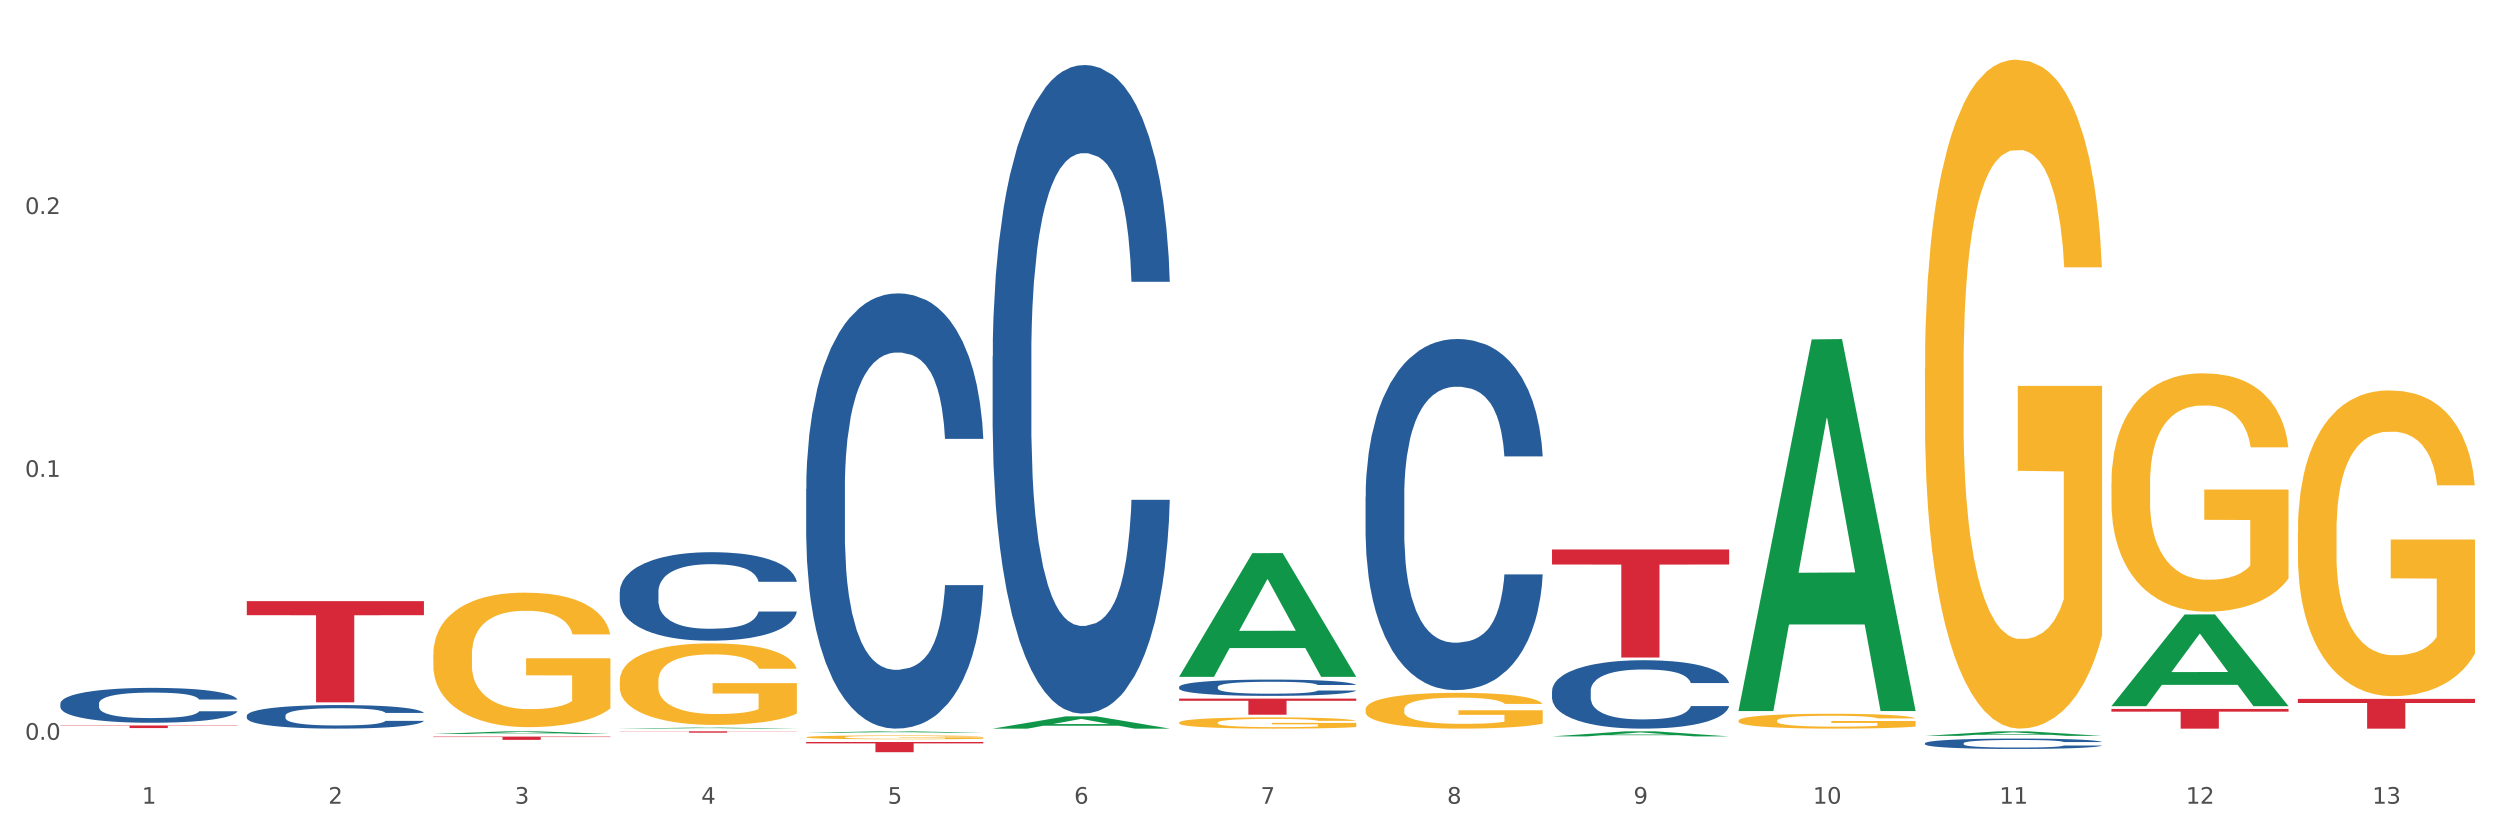
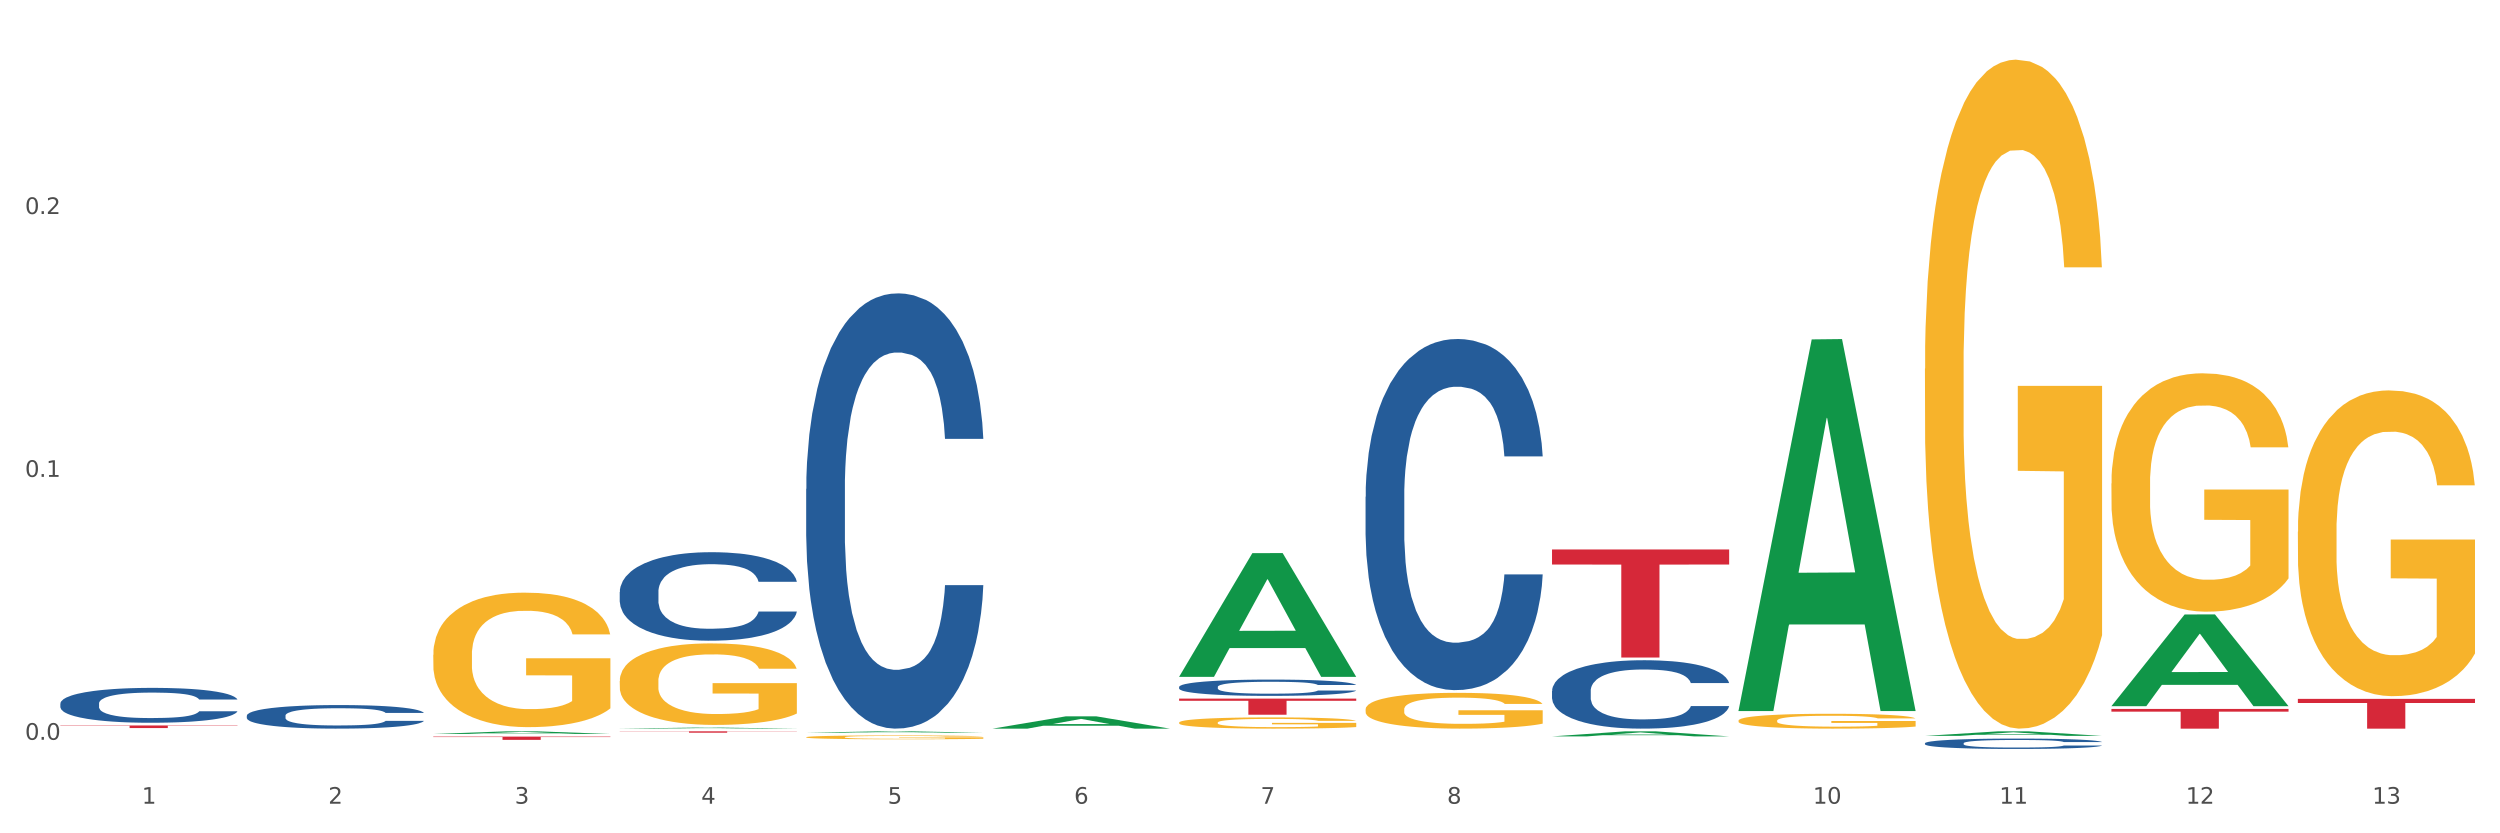
<svg xmlns="http://www.w3.org/2000/svg" xmlns:xlink="http://www.w3.org/1999/xlink" width="1080pt" height="360pt" viewBox="0 0 1080 360" version="1.1">
  <rect x="0" y="0" width="1080" height="360" fill="#333333" stroke="none" />
  <defs>
    <style type="text/css">*{stroke-linejoin: round; stroke-linecap: butt}</style>
  </defs>
  <g id="figure_1">
    <g id="patch_1">
      <path d="M 0 360  L 1080 360  L 1080 0  L 0 0  z " style="fill: #ffffff; stroke: #ffffff; stroke-linejoin: miter" />
    </g>
    <g id="axes_1">
      <g id="matplotlib.axis_1">
        <g id="xtick_1">
          <g id="text_1">
            <g style="fill: #4d4d4d" transform="translate(61.275 347.204) scale(0.096 -0.096)">
              <defs>
                <path id="DejaVuSans-31" d="M 794 531  L 1825 531  L 1825 4091  L 703 3866  L 703 4441  L 1819 4666  L 2450 4666  L 2450 531  L 3481 531  L 3481 0  L 794 0  L 794 531  z " transform="scale(0.016)" />
              </defs>
              <use xlink:href="#DejaVuSans-31" />
            </g>
          </g>
        </g>
        <g id="xtick_2">
          <g id="text_2">
            <g style="fill: #4d4d4d" transform="translate(141.825 347.204) scale(0.096 -0.096)">
              <defs>
                <path id="DejaVuSans-32" d="M 1228 531  L 3431 531  L 3431 0  L 469 0  L 469 531  Q 828 903 1448 1529  Q 2069 2156 2228 2338  Q 2531 2678 2651 2914  Q 2772 3150 2772 3378  Q 2772 3750 2511 3984  Q 2250 4219 1831 4219  Q 1534 4219 1204 4116  Q 875 4013 500 3803  L 500 4441  Q 881 4594 1212 4672  Q 1544 4750 1819 4750  Q 2544 4750 2975 4387  Q 3406 4025 3406 3419  Q 3406 3131 3298 2873  Q 3191 2616 2906 2266  Q 2828 2175 2409 1742  Q 1991 1309 1228 531  z " transform="scale(0.016)" />
              </defs>
              <use xlink:href="#DejaVuSans-32" />
            </g>
          </g>
        </g>
        <g id="xtick_3">
          <g id="text_3">
            <g style="fill: #4d4d4d" transform="translate(222.376 347.204) scale(0.096 -0.096)">
              <defs>
                <path id="DejaVuSans-33" d="M 2597 2516  Q 3050 2419 3304 2112  Q 3559 1806 3559 1356  Q 3559 666 3084 287  Q 2609 -91 1734 -91  Q 1441 -91 1130 -33  Q 819 25 488 141  L 488 750  Q 750 597 1062 519  Q 1375 441 1716 441  Q 2309 441 2620 675  Q 2931 909 2931 1356  Q 2931 1769 2642 2001  Q 2353 2234 1838 2234  L 1294 2234  L 1294 2753  L 1863 2753  Q 2328 2753 2575 2939  Q 2822 3125 2822 3475  Q 2822 3834 2567 4026  Q 2313 4219 1838 4219  Q 1578 4219 1281 4162  Q 984 4106 628 3988  L 628 4550  Q 988 4650 1302 4700  Q 1616 4750 1894 4750  Q 2613 4750 3031 4423  Q 3450 4097 3450 3541  Q 3450 3153 3228 2886  Q 3006 2619 2597 2516  z " transform="scale(0.016)" />
              </defs>
              <use xlink:href="#DejaVuSans-33" />
            </g>
          </g>
        </g>
        <g id="xtick_4">
          <g id="text_4">
            <g style="fill: #4d4d4d" transform="translate(302.927 347.204) scale(0.096 -0.096)">
              <defs>
                <path id="DejaVuSans-34" d="M 2419 4116  L 825 1625  L 2419 1625  L 2419 4116  z M 2253 4666  L 3047 4666  L 3047 1625  L 3713 1625  L 3713 1100  L 3047 1100  L 3047 0  L 2419 0  L 2419 1100  L 313 1100  L 313 1709  L 2253 4666  z " transform="scale(0.016)" />
              </defs>
              <use xlink:href="#DejaVuSans-34" />
            </g>
          </g>
        </g>
        <g id="xtick_5">
          <g id="text_5">
            <g style="fill: #4d4d4d" transform="translate(383.478 347.204) scale(0.096 -0.096)">
              <defs>
                <path id="DejaVuSans-35" d="M 691 4666  L 3169 4666  L 3169 4134  L 1269 4134  L 1269 2991  Q 1406 3038 1543 3061  Q 1681 3084 1819 3084  Q 2600 3084 3056 2656  Q 3513 2228 3513 1497  Q 3513 744 3044 326  Q 2575 -91 1722 -91  Q 1428 -91 1123 -41  Q 819 9 494 109  L 494 744  Q 775 591 1075 516  Q 1375 441 1709 441  Q 2250 441 2565 725  Q 2881 1009 2881 1497  Q 2881 1984 2565 2268  Q 2250 2553 1709 2553  Q 1456 2553 1204 2497  Q 953 2441 691 2322  L 691 4666  z " transform="scale(0.016)" />
              </defs>
              <use xlink:href="#DejaVuSans-35" />
            </g>
          </g>
        </g>
        <g id="xtick_6">
          <g id="text_6">
            <g style="fill: #4d4d4d" transform="translate(464.029 347.204) scale(0.096 -0.096)">
              <defs>
                <path id="DejaVuSans-36" d="M 2113 2584  Q 1688 2584 1439 2293  Q 1191 2003 1191 1497  Q 1191 994 1439 701  Q 1688 409 2113 409  Q 2538 409 2786 701  Q 3034 994 3034 1497  Q 3034 2003 2786 2293  Q 2538 2584 2113 2584  z M 3366 4563  L 3366 3988  Q 3128 4100 2886 4159  Q 2644 4219 2406 4219  Q 1781 4219 1451 3797  Q 1122 3375 1075 2522  Q 1259 2794 1537 2939  Q 1816 3084 2150 3084  Q 2853 3084 3261 2657  Q 3669 2231 3669 1497  Q 3669 778 3244 343  Q 2819 -91 2113 -91  Q 1303 -91 875 529  Q 447 1150 447 2328  Q 447 3434 972 4092  Q 1497 4750 2381 4750  Q 2619 4750 2861 4703  Q 3103 4656 3366 4563  z " transform="scale(0.016)" />
              </defs>
              <use xlink:href="#DejaVuSans-36" />
            </g>
          </g>
        </g>
        <g id="xtick_7">
          <g id="text_7">
            <g style="fill: #4d4d4d" transform="translate(544.58 347.204) scale(0.096 -0.096)">
              <defs>
                <path id="DejaVuSans-37" d="M 525 4666  L 3525 4666  L 3525 4397  L 1831 0  L 1172 0  L 2766 4134  L 525 4134  L 525 4666  z " transform="scale(0.016)" />
              </defs>
              <use xlink:href="#DejaVuSans-37" />
            </g>
          </g>
        </g>
        <g id="xtick_8">
          <g id="text_8">
            <g style="fill: #4d4d4d" transform="translate(625.13 347.204) scale(0.096 -0.096)">
              <defs>
                <path id="DejaVuSans-38" d="M 2034 2216  Q 1584 2216 1326 1975  Q 1069 1734 1069 1313  Q 1069 891 1326 650  Q 1584 409 2034 409  Q 2484 409 2743 651  Q 3003 894 3003 1313  Q 3003 1734 2745 1975  Q 2488 2216 2034 2216  z M 1403 2484  Q 997 2584 770 2862  Q 544 3141 544 3541  Q 544 4100 942 4425  Q 1341 4750 2034 4750  Q 2731 4750 3128 4425  Q 3525 4100 3525 3541  Q 3525 3141 3298 2862  Q 3072 2584 2669 2484  Q 3125 2378 3379 2068  Q 3634 1759 3634 1313  Q 3634 634 3220 271  Q 2806 -91 2034 -91  Q 1263 -91 848 271  Q 434 634 434 1313  Q 434 1759 690 2068  Q 947 2378 1403 2484  z M 1172 3481  Q 1172 3119 1398 2916  Q 1625 2713 2034 2713  Q 2441 2713 2670 2916  Q 2900 3119 2900 3481  Q 2900 3844 2670 4047  Q 2441 4250 2034 4250  Q 1625 4250 1398 4047  Q 1172 3844 1172 3481  z " transform="scale(0.016)" />
              </defs>
              <use xlink:href="#DejaVuSans-38" />
            </g>
          </g>
        </g>
        <g id="xtick_9">
          <g id="text_9">
            <g style="fill: #4d4d4d" transform="translate(705.681 347.204) scale(0.096 -0.096)">
              <defs>
-                 <path id="DejaVuSans-39" d="M 703 97  L 703 672  Q 941 559 1184 500  Q 1428 441 1663 441  Q 2288 441 2617 861  Q 2947 1281 2994 2138  Q 2813 1869 2534 1725  Q 2256 1581 1919 1581  Q 1219 1581 811 2004  Q 403 2428 403 3163  Q 403 3881 828 4315  Q 1253 4750 1959 4750  Q 2769 4750 3195 4129  Q 3622 3509 3622 2328  Q 3622 1225 3098 567  Q 2575 -91 1691 -91  Q 1453 -91 1209 -44  Q 966 3 703 97  z M 1959 2075  Q 2384 2075 2632 2365  Q 2881 2656 2881 3163  Q 2881 3666 2632 3958  Q 2384 4250 1959 4250  Q 1534 4250 1286 3958  Q 1038 3666 1038 3163  Q 1038 2656 1286 2365  Q 1534 2075 1959 2075  z " transform="scale(0.016)" />
-               </defs>
+                 </defs>
              <use xlink:href="#DejaVuSans-39" />
            </g>
          </g>
        </g>
        <g id="xtick_10">
          <g id="text_10">
            <g style="fill: #4d4d4d" transform="translate(783.178 347.204) scale(0.096 -0.096)">
              <defs>
                <path id="DejaVuSans-30" d="M 2034 4250  Q 1547 4250 1301 3770  Q 1056 3291 1056 2328  Q 1056 1369 1301 889  Q 1547 409 2034 409  Q 2525 409 2770 889  Q 3016 1369 3016 2328  Q 3016 3291 2770 3770  Q 2525 4250 2034 4250  z M 2034 4750  Q 2819 4750 3233 4129  Q 3647 3509 3647 2328  Q 3647 1150 3233 529  Q 2819 -91 2034 -91  Q 1250 -91 836 529  Q 422 1150 422 2328  Q 422 3509 836 4129  Q 1250 4750 2034 4750  z " transform="scale(0.016)" />
              </defs>
              <use xlink:href="#DejaVuSans-31" />
              <use xlink:href="#DejaVuSans-30" transform="translate(63.623 0)" />
            </g>
          </g>
        </g>
        <g id="xtick_11">
          <g id="text_11">
            <g style="fill: #4d4d4d" transform="translate(863.729 347.204) scale(0.096 -0.096)">
              <use xlink:href="#DejaVuSans-31" />
              <use xlink:href="#DejaVuSans-31" transform="translate(63.623 0)" />
            </g>
          </g>
        </g>
        <g id="xtick_12">
          <g id="text_12">
            <g style="fill: #4d4d4d" transform="translate(944.28 347.204) scale(0.096 -0.096)">
              <use xlink:href="#DejaVuSans-31" />
              <use xlink:href="#DejaVuSans-32" transform="translate(63.623 0)" />
            </g>
          </g>
        </g>
        <g id="xtick_13">
          <g id="text_13">
            <g style="fill: #4d4d4d" transform="translate(1024.83 347.204) scale(0.096 -0.096)">
              <use xlink:href="#DejaVuSans-31" />
              <use xlink:href="#DejaVuSans-33" transform="translate(63.623 0)" />
            </g>
          </g>
        </g>
        <g id="xtick_14" />
        <g id="xtick_15" />
        <g id="xtick_16" />
        <g id="xtick_17" />
        <g id="xtick_18" />
        <g id="xtick_19" />
        <g id="xtick_20" />
        <g id="xtick_21" />
        <g id="xtick_22" />
        <g id="xtick_23" />
        <g id="xtick_24" />
        <g id="xtick_25" />
      </g>
      <g id="matplotlib.axis_2">
        <g id="ytick_1">
          <g id="text_14">
            <g style="fill: #4d4d4d" transform="translate(10.8 319.579) scale(0.096 -0.096)">
              <defs>
                <path id="DejaVuSans-2e" d="M 684 794  L 1344 794  L 1344 0  L 684 0  L 684 794  z " transform="scale(0.016)" />
              </defs>
              <use xlink:href="#DejaVuSans-30" />
              <use xlink:href="#DejaVuSans-2e" transform="translate(63.623 0)" />
              <use xlink:href="#DejaVuSans-30" transform="translate(95.41 0)" />
            </g>
          </g>
        </g>
        <g id="ytick_2">
          <g id="text_15">
            <g style="fill: #4d4d4d" transform="translate(10.8 206.012) scale(0.096 -0.096)">
              <use xlink:href="#DejaVuSans-30" />
              <use xlink:href="#DejaVuSans-2e" transform="translate(63.623 0)" />
              <use xlink:href="#DejaVuSans-31" transform="translate(95.41 0)" />
            </g>
          </g>
        </g>
        <g id="ytick_3">
          <g id="text_16">
            <g style="fill: #4d4d4d" transform="translate(10.8 92.446) scale(0.096 -0.096)">
              <use xlink:href="#DejaVuSans-30" />
              <use xlink:href="#DejaVuSans-2e" transform="translate(63.623 0)" />
              <use xlink:href="#DejaVuSans-32" transform="translate(95.41 0)" />
            </g>
          </g>
        </g>
        <g id="ytick_4" />
        <g id="ytick_5" />
        <g id="ytick_6" />
      </g>
      <g id="PolyCollection_1">
        <path d="M 187.169 317.064  L 187.248 317.062  L 218.803 315.932  L 231.899 315.931  L 263.692 317.066  L 248.545 317.066  L 241.682 316.802  L 209.1 316.802  L 208.863 316.806  L 202.237 317.066  L 187.169 317.066  L 187.169 317.064  L 213.202 316.644  L 237.579 316.643  L 225.509 316.173  L 225.351 316.171  L 225.194 316.174  L 213.123 316.643  L 213.202 316.644  L 187.169 317.064  z " clip-path="url(#p73cc230318)" style="fill: #109648" />
        <path d="M 509.372 312.159  L 509.462 312.154  L 509.462 311.994  L 509.643 311.857  L 510.546 311.524  L 511.902 311.249  L 512.895 311.103  L 513.889 310.983  L 515.064 310.864  L 516.509 310.739  L 519.129 310.558  L 520.755 310.464  L 522.743 310.367  L 526.357 310.225  L 528.977 310.145  L 531.687 310.079  L 536.114 309.999  L 539.005 309.963  L 542.077 309.937  L 545.781 309.919  L 548.582 309.915  L 554.726 309.928  L 559.966 309.968  L 562.495 309.999  L 565.748 310.052  L 567.465 310.087  L 570.265 310.158  L 573.156 310.252  L 575.144 310.331  L 578.125 310.482  L 580.384 310.633  L 582.462 310.819  L 583.546 310.948  L 584.359 311.068  L 585.082 311.205  L 585.805 311.422  L 569.542 311.422  L 568.91 311.267  L 567.916 311.121  L 566.471 310.979  L 565.206 310.89  L 563.038 310.779  L 561.05 310.708  L 558.972 310.655  L 556.442 310.611  L 554.455 310.589  L 551.654 310.571  L 546.143 310.575  L 542.439 310.611  L 539.909 310.655  L 538.283 310.695  L 536.837 310.739  L 535.211 310.801  L 533.314 310.895  L 531.958 310.979  L 530.603 311.085  L 529.519 311.192  L 528.525 311.316  L 527.712 311.449  L 527.08 311.586  L 526.538 311.755  L 526.086 312.034  L 526.086 312.642  L 526.267 312.779  L 526.718 312.961  L 527.26 313.099  L 528.164 313.263  L 528.977 313.374  L 530.513 313.533  L 532.229 313.666  L 533.585 313.751  L 534.94 313.822  L 537.289 313.919  L 539.909 313.999  L 542.168 314.048  L 545.239 314.092  L 547.317 314.11  L 549.124 314.119  L 553.551 314.119  L 556.713 314.105  L 560.237 314.074  L 562.947 314.035  L 565.206 313.986  L 567.736 313.906  L 569.362 313.831  L 569.362 312.904  L 549.486 312.899  L 549.486 312.283  L 585.895 312.283  L 585.895 314.092  L 584.359 314.185  L 582.643 314.27  L 580.836 314.345  L 578.125 314.438  L 574.873 314.527  L 571.982 314.589  L 568.91 314.642  L 565.296 314.691  L 560.598 314.735  L 557.707 314.753  L 554.093 314.766  L 549.847 314.771  L 546.143 314.762  L 542.529 314.74  L 538.734 314.7  L 535.03 314.642  L 532.229 314.584  L 529.429 314.513  L 526.447 314.42  L 524.098 314.332  L 522.291 314.252  L 520.304 314.15  L 518.135 314.017  L 516.509 313.897  L 515.064 313.773  L 513.528 313.613  L 512.444 313.476  L 511.359 313.303  L 510.727 313.174  L 510.004 312.975  L 509.462 312.695  L 509.372 312.159  z " clip-path="url(#p73cc230318)" style="fill: #f7b32b" />
        <path d="M 589.923 306.451  L 590.013 306.436  L 590.013 305.928  L 590.194 305.49  L 591.097 304.431  L 592.452 303.555  L 593.446 303.089  L 594.44 302.707  L 595.614 302.326  L 597.06 301.93  L 599.68 301.351  L 601.306 301.054  L 603.294 300.744  L 606.908 300.292  L 609.528 300.037  L 612.238 299.826  L 616.665 299.571  L 619.556 299.458  L 622.628 299.374  L 626.332 299.317  L 629.133 299.303  L 635.276 299.345  L 640.517 299.472  L 643.046 299.571  L 646.299 299.741  L 648.015 299.854  L 650.816 300.08  L 653.707 300.376  L 655.695 300.631  L 658.676 301.111  L 660.935 301.591  L 663.013 302.185  L 664.097 302.594  L 664.91 302.976  L 665.633 303.414  L 666.356 304.106  L 650.093 304.106  L 649.461 303.611  L 648.467 303.145  L 647.022 302.693  L 645.757 302.411  L 643.588 302.057  L 641.601 301.831  L 639.523 301.662  L 636.993 301.521  L 635.005 301.45  L 632.205 301.394  L 626.694 301.408  L 622.989 301.521  L 620.46 301.662  L 618.833 301.789  L 617.388 301.93  L 615.762 302.128  L 613.864 302.425  L 612.509 302.693  L 611.154 303.032  L 610.07 303.371  L 609.076 303.767  L 608.263 304.19  L 607.631 304.628  L 607.088 305.165  L 606.637 306.055  L 606.637 307.99  L 606.817 308.428  L 607.269 309.007  L 607.811 309.445  L 608.715 309.968  L 609.528 310.321  L 611.064 310.83  L 612.78 311.253  L 614.135 311.522  L 615.491 311.748  L 617.84 312.059  L 620.46 312.313  L 622.718 312.468  L 625.79 312.609  L 627.868 312.666  L 629.675 312.694  L 634.102 312.694  L 637.264 312.652  L 640.788 312.553  L 643.498 312.426  L 645.757 312.27  L 648.286 312.016  L 649.913 311.776  L 649.913 308.824  L 630.036 308.81  L 630.036 306.846  L 666.446 306.846  L 666.446 312.609  L 664.91 312.906  L 663.193 313.174  L 661.387 313.415  L 658.676 313.711  L 655.424 313.994  L 652.533 314.192  L 649.461 314.361  L 645.847 314.516  L 641.149 314.658  L 638.258 314.714  L 634.644 314.757  L 630.398 314.771  L 626.694 314.742  L 623.08 314.672  L 619.285 314.545  L 615.581 314.361  L 612.78 314.177  L 609.98 313.951  L 606.998 313.655  L 604.649 313.372  L 602.842 313.118  L 600.855 312.793  L 598.686 312.369  L 597.06 311.988  L 595.614 311.592  L 594.079 311.084  L 592.994 310.646  L 591.91 310.095  L 591.278 309.685  L 590.555 309.05  L 590.013 308.16  L 589.923 306.451  z " clip-path="url(#p73cc230318)" style="fill: #f7b32b" />
        <path d="M 751.024 311.316  L 751.115 311.311  L 751.115 311.099  L 751.295 310.918  L 752.199 310.478  L 753.554 310.114  L 754.548 309.921  L 755.542 309.762  L 756.716 309.604  L 758.162 309.44  L 760.782 309.199  L 762.408 309.076  L 764.396 308.947  L 768.009 308.759  L 770.629 308.654  L 773.34 308.566  L 777.767 308.46  L 780.658 308.413  L 783.73 308.378  L 787.434 308.355  L 790.235 308.349  L 796.378 308.366  L 801.618 308.419  L 804.148 308.46  L 807.4 308.531  L 809.117 308.578  L 811.918 308.671  L 814.809 308.795  L 816.796 308.9  L 819.778 309.1  L 822.036 309.299  L 824.114 309.545  L 825.199 309.715  L 826.012 309.874  L 826.734 310.056  L 827.457 310.343  L 811.195 310.343  L 810.562 310.138  L 809.569 309.944  L 808.123 309.756  L 806.858 309.639  L 804.69 309.493  L 802.702 309.399  L 800.624 309.328  L 798.095 309.27  L 796.107 309.24  L 793.306 309.217  L 787.795 309.223  L 784.091 309.27  L 781.561 309.328  L 779.935 309.381  L 778.49 309.44  L 776.863 309.522  L 774.966 309.645  L 773.611 309.756  L 772.256 309.897  L 771.172 310.038  L 770.178 310.202  L 769.365 310.378  L 768.732 310.56  L 768.19 310.783  L 767.738 311.152  L 767.738 311.956  L 767.919 312.137  L 768.371 312.378  L 768.913 312.56  L 769.816 312.777  L 770.629 312.923  L 772.165 313.134  L 773.882 313.31  L 775.237 313.422  L 776.592 313.516  L 778.941 313.645  L 781.561 313.75  L 783.82 313.815  L 786.892 313.873  L 788.97 313.897  L 790.777 313.909  L 795.204 313.909  L 798.366 313.891  L 801.889 313.85  L 804.6 313.797  L 806.858 313.733  L 809.388 313.627  L 811.014 313.527  L 811.014 312.302  L 791.138 312.296  L 791.138 311.481  L 827.548 311.481  L 827.548 313.873  L 826.012 313.997  L 824.295 314.108  L 822.488 314.208  L 819.778 314.331  L 816.525 314.448  L 813.634 314.53  L 810.562 314.601  L 806.949 314.665  L 802.251 314.724  L 799.36 314.747  L 795.746 314.765  L 791.499 314.771  L 787.795 314.759  L 784.181 314.73  L 780.387 314.677  L 776.683 314.601  L 773.882 314.524  L 771.081 314.431  L 768.1 314.307  L 765.751 314.19  L 763.944 314.085  L 761.956 313.95  L 759.788 313.774  L 758.162 313.615  L 756.716 313.451  L 755.18 313.24  L 754.096 313.058  L 753.012 312.829  L 752.379 312.659  L 751.657 312.396  L 751.115 312.026  L 751.024 311.316  z " clip-path="url(#p73cc230318)" style="fill: #f7b32b" />
        <path d="M 831.575 159.312  L 831.665 159.048  L 831.665 149.546  L 831.846 141.364  L 832.75 121.569  L 834.105 105.205  L 835.099 96.495  L 836.092 89.368  L 837.267 82.242  L 838.712 74.852  L 841.333 64.03  L 842.959 58.488  L 844.946 52.681  L 848.56 44.235  L 851.18 39.484  L 853.891 35.525  L 858.318 30.774  L 861.209 28.663  L 864.28 27.079  L 867.985 26.023  L 870.785 25.759  L 876.929 26.551  L 882.169 28.927  L 884.699 30.774  L 887.951 33.942  L 889.668 36.053  L 892.468 40.276  L 895.36 45.819  L 897.347 50.57  L 900.329 59.543  L 902.587 68.517  L 904.665 79.603  L 905.749 87.257  L 906.562 94.383  L 907.285 102.565  L 908.008 115.498  L 891.746 115.498  L 891.113 106.26  L 890.119 97.55  L 888.674 89.104  L 887.409 83.826  L 885.241 77.227  L 883.253 73.004  L 881.175 69.837  L 878.646 67.198  L 876.658 65.878  L 873.857 64.822  L 868.346 65.086  L 864.642 67.198  L 862.112 69.837  L 860.486 72.212  L 859.04 74.852  L 857.414 78.547  L 855.517 84.09  L 854.162 89.104  L 852.806 95.439  L 851.722 101.773  L 850.729 109.164  L 849.915 117.082  L 849.283 125.264  L 848.741 135.293  L 848.289 151.921  L 848.289 188.081  L 848.47 196.263  L 848.922 207.084  L 849.464 215.266  L 850.367 225.032  L 851.18 231.63  L 852.716 241.132  L 854.433 249.05  L 855.788 254.065  L 857.143 258.288  L 859.492 264.095  L 862.112 268.846  L 864.371 271.749  L 867.443 274.388  L 869.521 275.444  L 871.327 275.972  L 875.754 275.972  L 878.917 275.18  L 882.44 273.333  L 885.15 270.957  L 887.409 268.054  L 889.939 263.303  L 891.565 258.816  L 891.565 203.653  L 871.689 203.389  L 871.689 166.702  L 908.098 166.702  L 908.098 274.388  L 906.562 279.931  L 904.846 284.946  L 903.039 289.433  L 900.329 294.975  L 897.076 300.254  L 894.185 303.949  L 891.113 307.117  L 887.499 310.02  L 882.801 312.659  L 879.91 313.715  L 876.297 314.507  L 872.05 314.771  L 868.346 314.243  L 864.732 312.923  L 860.938 310.548  L 857.233 307.117  L 854.433 303.685  L 851.632 299.462  L 848.651 293.92  L 846.302 288.641  L 844.495 283.89  L 842.507 277.819  L 840.339 269.901  L 838.712 262.775  L 837.267 255.385  L 835.731 245.883  L 834.647 237.701  L 833.563 227.407  L 832.93 219.753  L 832.208 207.876  L 831.665 191.248  L 831.575 159.312  z " clip-path="url(#p73cc230318)" style="fill: #f7b32b" />
        <path d="M 912.126 208.853  L 912.216 208.759  L 912.216 205.373  L 912.397 202.458  L 913.3 195.403  L 914.656 189.572  L 915.649 186.468  L 916.643 183.928  L 917.818 181.389  L 919.263 178.755  L 921.883 174.899  L 923.51 172.923  L 925.497 170.854  L 929.111 167.844  L 931.731 166.151  L 934.441 164.74  L 938.868 163.047  L 941.759 162.295  L 944.831 161.731  L 948.535 161.354  L 951.336 161.26  L 957.48 161.543  L 962.72 162.389  L 965.25 163.047  L 968.502 164.176  L 970.219 164.929  L 973.019 166.434  L 975.91 168.409  L 977.898 170.102  L 980.879 173.3  L 983.138 176.498  L 985.216 180.448  L 986.3 183.176  L 987.113 185.715  L 987.836 188.631  L 988.559 193.24  L 972.297 193.24  L 971.664 189.948  L 970.67 186.844  L 969.225 183.834  L 967.96 181.953  L 965.792 179.602  L 963.804 178.097  L 961.726 176.968  L 959.196 176.027  L 957.209 175.557  L 954.408 175.181  L 948.897 175.275  L 945.193 176.027  L 942.663 176.968  L 941.037 177.814  L 939.591 178.755  L 937.965 180.072  L 936.068 182.047  L 934.712 183.834  L 933.357 186.092  L 932.273 188.349  L 931.279 190.983  L 930.466 193.804  L 929.834 196.72  L 929.292 200.294  L 928.84 206.22  L 928.84 219.106  L 929.021 222.022  L 929.472 225.878  L 930.014 228.794  L 930.918 232.274  L 931.731 234.625  L 933.267 238.011  L 934.984 240.833  L 936.339 242.62  L 937.694 244.125  L 940.043 246.194  L 942.663 247.887  L 944.922 248.922  L 947.993 249.863  L 950.071 250.239  L 951.878 250.427  L 956.305 250.427  L 959.467 250.145  L 962.991 249.486  L 965.701 248.64  L 967.96 247.605  L 970.49 245.912  L 972.116 244.313  L 972.116 224.655  L 952.24 224.561  L 952.24 211.487  L 988.649 211.487  L 988.649 249.863  L 987.113 251.838  L 985.397 253.625  L 983.59 255.224  L 980.879 257.199  L 977.627 259.08  L 974.736 260.397  L 971.664 261.526  L 968.05 262.56  L 963.352 263.501  L 960.461 263.877  L 956.847 264.159  L 952.601 264.253  L 948.897 264.065  L 945.283 263.595  L 941.488 262.748  L 937.784 261.526  L 934.984 260.303  L 932.183 258.798  L 929.201 256.823  L 926.852 254.942  L 925.045 253.249  L 923.058 251.085  L 920.89 248.264  L 919.263 245.724  L 917.818 243.09  L 916.282 239.704  L 915.198 236.789  L 914.114 233.12  L 913.481 230.393  L 912.758 226.16  L 912.216 220.234  L 912.126 208.853  z " clip-path="url(#p73cc230318)" style="fill: #f7b32b" />
        <path d="M 992.677 301.91  L 1069.2 301.91  L 1069.2 303.697  L 1039.098 303.709  L 1039.098 314.771  L 1022.597 314.771  L 1022.597 303.709  L 992.677 303.697  L 992.677 301.922  L 992.677 301.91  z " clip-path="url(#p73cc230318)" style="fill: #d62839" />
        <path d="M 670.473 237.382  L 746.997 237.382  L 746.997 243.868  L 716.895 243.912  L 716.895 284.053  L 700.394 284.053  L 700.394 243.912  L 670.473 243.868  L 670.473 237.426  L 670.473 237.382  z " clip-path="url(#p73cc230318)" style="fill: #d62839" />
        <path d="M 509.372 301.784  L 585.895 301.784  L 585.895 302.752  L 555.794 302.759  L 555.794 308.754  L 539.292 308.754  L 539.292 302.759  L 509.372 302.752  L 509.372 301.79  L 509.372 301.784  z " clip-path="url(#p73cc230318)" style="fill: #d62839" />
-         <path d="M 348.27 320.536  L 424.794 320.536  L 424.794 321.15  L 394.692 321.154  L 394.692 324.95  L 378.19 324.95  L 378.19 321.154  L 348.27 321.15  L 348.27 320.54  L 348.27 320.536  z " clip-path="url(#p73cc230318)" style="fill: #d62839" />
        <path d="M 267.719 315.931  L 344.243 315.931  L 344.243 316.014  L 314.141 316.015  L 314.141 316.526  L 297.64 316.526  L 297.64 316.015  L 267.719 316.014  L 267.719 315.932  L 267.719 315.931  z " clip-path="url(#p73cc230318)" style="fill: #d62839" />
        <path d="M 187.169 318.226  L 263.692 318.226  L 263.692 318.421  L 233.59 318.422  L 233.59 319.627  L 217.089 319.627  L 217.089 318.422  L 187.169 318.421  L 187.169 318.228  L 187.169 318.226  z " clip-path="url(#p73cc230318)" style="fill: #d62839" />
        <path d="M 348.27 318.475  L 348.361 318.473  L 348.361 318.418  L 348.541 318.371  L 349.445 318.256  L 350.8 318.161  L 351.794 318.11  L 352.788 318.069  L 353.962 318.028  L 355.408 317.985  L 358.028 317.922  L 359.654 317.89  L 361.641 317.856  L 365.255 317.808  L 367.875 317.78  L 370.586 317.757  L 375.013 317.73  L 377.904 317.717  L 380.976 317.708  L 384.68 317.702  L 387.481 317.7  L 393.624 317.705  L 398.864 317.719  L 401.394 317.73  L 404.646 317.748  L 406.363 317.76  L 409.164 317.785  L 412.055 317.817  L 414.042 317.844  L 417.024 317.896  L 419.282 317.948  L 421.36 318.013  L 422.445 318.057  L 423.258 318.098  L 423.98 318.146  L 424.703 318.221  L 408.441 318.221  L 407.808 318.167  L 406.815 318.117  L 405.369 318.068  L 404.104 318.037  L 401.936 317.999  L 399.948 317.974  L 397.87 317.956  L 395.341 317.941  L 393.353 317.933  L 390.552 317.927  L 385.041 317.928  L 381.337 317.941  L 378.807 317.956  L 377.181 317.97  L 375.736 317.985  L 374.109 318.006  L 372.212 318.039  L 370.857 318.068  L 369.502 318.104  L 368.417 318.141  L 367.424 318.184  L 366.611 318.23  L 365.978 318.277  L 365.436 318.335  L 364.984 318.432  L 364.984 318.641  L 365.165 318.689  L 365.617 318.751  L 366.159 318.799  L 367.062 318.855  L 367.875 318.894  L 369.411 318.949  L 371.128 318.995  L 372.483 319.024  L 373.838 319.048  L 376.187 319.082  L 378.807 319.109  L 381.066 319.126  L 384.138 319.142  L 386.216 319.148  L 388.023 319.151  L 392.45 319.151  L 395.612 319.146  L 399.135 319.135  L 401.846 319.122  L 404.104 319.105  L 406.634 319.077  L 408.26 319.051  L 408.26 318.732  L 388.384 318.73  L 388.384 318.517  L 424.794 318.517  L 424.794 319.142  L 423.258 319.174  L 421.541 319.203  L 419.734 319.229  L 417.024 319.261  L 413.771 319.292  L 410.88 319.313  L 407.808 319.331  L 404.195 319.348  L 399.497 319.363  L 396.605 319.37  L 392.992 319.374  L 388.745 319.376  L 385.041 319.373  L 381.427 319.365  L 377.633 319.351  L 373.929 319.331  L 371.128 319.311  L 368.327 319.287  L 365.346 319.255  L 362.997 319.224  L 361.19 319.197  L 359.202 319.161  L 357.034 319.116  L 355.408 319.074  L 353.962 319.031  L 352.426 318.976  L 351.342 318.929  L 350.258 318.869  L 349.625 318.825  L 348.903 318.756  L 348.361 318.66  L 348.27 318.475  z " clip-path="url(#p73cc230318)" style="fill: #f7b32b" />
-         <path d="M 106.618 259.676  L 183.141 259.676  L 183.141 265.755  L 153.04 265.796  L 153.04 303.421  L 136.538 303.421  L 136.538 265.796  L 106.618 265.755  L 106.618 259.717  L 106.618 259.676  z " clip-path="url(#p73cc230318)" style="fill: #d62839" />
        <path d="M 992.677 229.693  L 992.767 229.572  L 992.767 225.229  L 992.948 221.489  L 993.851 212.441  L 995.206 204.962  L 996.2 200.981  L 997.194 197.724  L 998.369 194.466  L 999.814 191.088  L 1002.434 186.142  L 1004.06 183.609  L 1006.048 180.955  L 1009.662 177.094  L 1012.282 174.923  L 1014.992 173.113  L 1019.419 170.942  L 1022.31 169.977  L 1025.382 169.253  L 1029.086 168.77  L 1031.887 168.65  L 1038.031 169.011  L 1043.271 170.097  L 1045.8 170.942  L 1049.053 172.389  L 1050.769 173.354  L 1053.57 175.285  L 1056.461 177.818  L 1058.449 179.99  L 1061.43 184.091  L 1063.689 188.193  L 1065.767 193.26  L 1066.851 196.758  L 1067.664 200.016  L 1068.387 203.755  L 1069.11 209.667  L 1052.847 209.667  L 1052.215 205.444  L 1051.221 201.463  L 1049.776 197.603  L 1048.511 195.19  L 1046.342 192.174  L 1044.355 190.244  L 1042.277 188.796  L 1039.747 187.59  L 1037.76 186.987  L 1034.959 186.504  L 1029.448 186.625  L 1025.743 187.59  L 1023.214 188.796  L 1021.588 189.882  L 1020.142 191.088  L 1018.516 192.777  L 1016.618 195.311  L 1015.263 197.603  L 1013.908 200.498  L 1012.824 203.394  L 1011.83 206.771  L 1011.017 210.391  L 1010.385 214.13  L 1009.843 218.715  L 1009.391 226.315  L 1009.391 242.842  L 1009.571 246.582  L 1010.023 251.528  L 1010.565 255.268  L 1011.469 259.732  L 1012.282 262.748  L 1013.818 267.091  L 1015.534 270.71  L 1016.89 273.002  L 1018.245 274.932  L 1020.594 277.586  L 1023.214 279.758  L 1025.472 281.085  L 1028.544 282.291  L 1030.622 282.774  L 1032.429 283.015  L 1036.856 283.015  L 1040.018 282.653  L 1043.542 281.809  L 1046.252 280.723  L 1048.511 279.396  L 1051.04 277.224  L 1052.667 275.174  L 1052.667 249.96  L 1032.79 249.839  L 1032.79 233.071  L 1069.2 233.071  L 1069.2 282.291  L 1067.664 284.825  L 1065.948 287.117  L 1064.141 289.168  L 1061.43 291.701  L 1058.178 294.114  L 1055.287 295.803  L 1052.215 297.251  L 1048.601 298.578  L 1043.903 299.784  L 1041.012 300.266  L 1037.398 300.628  L 1033.152 300.749  L 1029.448 300.508  L 1025.834 299.905  L 1022.039 298.819  L 1018.335 297.251  L 1015.534 295.682  L 1012.734 293.752  L 1009.752 291.219  L 1007.403 288.806  L 1005.596 286.634  L 1003.609 283.86  L 1001.44 280.24  L 999.814 276.983  L 998.369 273.605  L 996.833 269.262  L 995.749 265.523  L 994.664 260.818  L 994.032 257.319  L 993.309 251.89  L 992.767 244.29  L 992.677 229.693  z " clip-path="url(#p73cc230318)" style="fill: #f7b32b" />
        <path d="M 187.169 282.874  L 187.259 282.821  L 187.259 280.91  L 187.44 279.265  L 188.343 275.285  L 189.698 271.995  L 190.692 270.244  L 191.686 268.811  L 192.86 267.379  L 194.306 265.893  L 196.926 263.717  L 198.552 262.603  L 200.54 261.435  L 204.154 259.737  L 206.774 258.782  L 209.484 257.986  L 213.911 257.031  L 216.802 256.606  L 219.874 256.288  L 223.578 256.076  L 226.379 256.023  L 232.522 256.182  L 237.763 256.659  L 240.292 257.031  L 243.545 257.668  L 245.261 258.092  L 248.062 258.941  L 250.953 260.056  L 252.941 261.011  L 255.922 262.815  L 258.181 264.619  L 260.259 266.848  L 261.343 268.387  L 262.156 269.82  L 262.879 271.465  L 263.602 274.065  L 247.339 274.065  L 246.707 272.208  L 245.713 270.456  L 244.267 268.758  L 243.003 267.697  L 240.834 266.37  L 238.847 265.521  L 236.769 264.885  L 234.239 264.354  L 232.251 264.089  L 229.451 263.876  L 223.94 263.929  L 220.235 264.354  L 217.706 264.885  L 216.079 265.362  L 214.634 265.893  L 213.008 266.636  L 211.11 267.75  L 209.755 268.758  L 208.4 270.032  L 207.316 271.306  L 206.322 272.791  L 205.509 274.383  L 204.876 276.028  L 204.334 278.045  L 203.883 281.388  L 203.883 288.658  L 204.063 290.303  L 204.515 292.479  L 205.057 294.124  L 205.961 296.087  L 206.774 297.414  L 208.31 299.324  L 210.026 300.916  L 211.381 301.924  L 212.737 302.773  L 215.086 303.941  L 217.706 304.896  L 219.964 305.48  L 223.036 306.01  L 225.114 306.223  L 226.921 306.329  L 231.348 306.329  L 234.51 306.17  L 238.034 305.798  L 240.744 305.321  L 243.003 304.737  L 245.532 303.782  L 247.159 302.88  L 247.159 291.789  L 227.282 291.736  L 227.282 284.36  L 263.692 284.36  L 263.692 306.01  L 262.156 307.125  L 260.439 308.133  L 258.633 309.035  L 255.922 310.15  L 252.67 311.211  L 249.779 311.954  L 246.707 312.591  L 243.093 313.174  L 238.395 313.705  L 235.504 313.917  L 231.89 314.076  L 227.644 314.13  L 223.94 314.023  L 220.326 313.758  L 216.531 313.28  L 212.827 312.591  L 210.026 311.901  L 207.225 311.052  L 204.244 309.937  L 201.895 308.876  L 200.088 307.921  L 198.101 306.7  L 195.932 305.108  L 194.306 303.676  L 192.86 302.19  L 191.325 300.279  L 190.24 298.634  L 189.156 296.565  L 188.524 295.026  L 187.801 292.638  L 187.259 289.295  L 187.169 282.874  z " clip-path="url(#p73cc230318)" style="fill: #f7b32b" />
        <path d="M 26.067 303.933  L 26.157 303.919  L 26.157 303.534  L 26.429 303.011  L 27.424 302.048  L 28.69 301.318  L 30.861 300.465  L 32.037 300.107  L 33.575 299.708  L 36.74 299.061  L 40.359 298.511  L 42.891 298.208  L 44.791 298.015  L 49.042 297.671  L 51.484 297.52  L 54.017 297.396  L 56.188 297.313  L 59.806 297.217  L 62.7 297.176  L 66.047 297.162  L 68.851 297.176  L 72.56 297.231  L 77.987 297.396  L 80.067 297.492  L 82.872 297.657  L 85.766 297.878  L 88.118 298.098  L 90.831 298.414  L 93.635 298.827  L 96.349 299.35  L 98.249 299.832  L 99.786 300.341  L 101.143 300.96  L 102.138 301.635  L 102.59 302.199  L 86.037 302.199  L 85.585 301.69  L 84.681 301.139  L 83.776 300.768  L 82.781 300.465  L 81.243 300.121  L 79.887 299.901  L 77.625 299.639  L 75.545 299.474  L 73.826 299.378  L 71.746 299.295  L 67.314 299.213  L 64.148 299.213  L 62.158 299.24  L 59.716 299.309  L 57.635 299.405  L 55.193 299.57  L 53.293 299.749  L 51.394 299.983  L 50.308 300.148  L 48.68 300.451  L 47.595 300.699  L 46.148 301.125  L 45.333 301.428  L 43.886 302.213  L 43.253 302.791  L 42.982 303.19  L 42.801 303.63  L 42.801 305.777  L 43.344 306.74  L 43.796 307.153  L 44.519 307.621  L 45.876 308.227  L 47.866 308.818  L 49.947 309.245  L 51.665 309.506  L 53.293 309.699  L 54.922 309.851  L 56.911 309.988  L 58.54 310.071  L 60.982 310.153  L 63.876 310.195  L 66.138 310.195  L 70.751 310.126  L 72.831 310.057  L 74.821 309.961  L 76.992 309.809  L 78.711 309.644  L 79.706 309.52  L 81.334 309.259  L 82.6 308.984  L 83.686 308.667  L 84.409 308.392  L 85.223 307.979  L 85.856 307.511  L 86.037 307.263  L 102.59 307.263  L 102.228 307.759  L 101.595 308.24  L 100.329 308.887  L 99.334 309.259  L 97.796 309.713  L 96.168 310.098  L 93.907 310.525  L 91.826 310.841  L 89.655 311.117  L 87.304 311.364  L 83.052 311.708  L 81.515 311.805  L 78.258 311.97  L 75.726 312.066  L 72.017 312.163  L 68.218 312.218  L 64.238 312.231  L 60.711 312.204  L 56.821 312.121  L 54.379 312.039  L 51.665 311.915  L 48.499 311.722  L 45.514 311.488  L 42.71 311.213  L 40.087 310.896  L 37.645 310.539  L 34.479 309.947  L 32.127 309.369  L 30.409 308.832  L 29.233 308.378  L 28.057 307.8  L 27.424 307.401  L 26.429 306.438  L 26.067 305.543  L 26.067 303.933  z " clip-path="url(#p73cc230318)" style="fill: #255c99" />
        <path d="M 106.618 309.16  L 106.708 309.151  L 106.708 308.89  L 106.98 308.536  L 107.975 307.885  L 109.241 307.392  L 111.412 306.815  L 112.588 306.573  L 114.125 306.303  L 117.291 305.866  L 120.909 305.494  L 123.442 305.289  L 125.342 305.159  L 129.593 304.926  L 132.035 304.824  L 134.568 304.74  L 136.739 304.684  L 140.357 304.619  L 143.251 304.591  L 146.598 304.582  L 149.402 304.591  L 153.111 304.628  L 158.538 304.74  L 160.618 304.805  L 163.422 304.917  L 166.317 305.066  L 168.669 305.214  L 171.382 305.429  L 174.186 305.708  L 176.9 306.061  L 178.799 306.387  L 180.337 306.731  L 181.694 307.15  L 182.689 307.606  L 183.141 307.987  L 166.588 307.987  L 166.136 307.643  L 165.231 307.271  L 164.327 307.02  L 163.332 306.815  L 161.794 306.582  L 160.437 306.433  L 158.176 306.257  L 156.096 306.145  L 154.377 306.08  L 152.297 306.024  L 147.864 305.968  L 144.699 305.968  L 142.709 305.987  L 140.266 306.033  L 138.186 306.098  L 135.744 306.21  L 133.844 306.331  L 131.945 306.489  L 130.859 306.601  L 129.231 306.806  L 128.146 306.973  L 126.698 307.262  L 125.884 307.466  L 124.437 307.997  L 123.804 308.387  L 123.533 308.657  L 123.352 308.955  L 123.352 310.407  L 123.894 311.058  L 124.347 311.337  L 125.07 311.654  L 126.427 312.063  L 128.417 312.463  L 130.497 312.752  L 132.216 312.928  L 133.844 313.059  L 135.472 313.161  L 137.462 313.254  L 139.09 313.31  L 141.533 313.366  L 144.427 313.394  L 146.689 313.394  L 151.302 313.347  L 153.382 313.301  L 155.372 313.235  L 157.543 313.133  L 159.261 313.021  L 160.256 312.938  L 161.885 312.761  L 163.151 312.575  L 164.236 312.361  L 164.96 312.175  L 165.774 311.895  L 166.407 311.579  L 166.588 311.412  L 183.141 311.412  L 182.779 311.747  L 182.146 312.072  L 180.88 312.51  L 179.885 312.761  L 178.347 313.068  L 176.719 313.328  L 174.458 313.617  L 172.377 313.831  L 170.206 314.017  L 167.855 314.184  L 163.603 314.417  L 162.066 314.482  L 158.809 314.594  L 156.277 314.659  L 152.568 314.724  L 148.769 314.761  L 144.789 314.771  L 141.261 314.752  L 137.372 314.696  L 134.93 314.64  L 132.216 314.557  L 129.05 314.426  L 126.065 314.268  L 123.261 314.082  L 120.638 313.868  L 118.196 313.626  L 115.03 313.226  L 112.678 312.835  L 110.96 312.472  L 109.784 312.165  L 108.608 311.775  L 107.975 311.505  L 106.98 310.853  L 106.618 310.248  L 106.618 309.16  z " clip-path="url(#p73cc230318)" style="fill: #255c99" />
        <path d="M 267.719 255.727  L 267.81 255.692  L 267.81 254.714  L 268.081 253.387  L 269.076 250.943  L 270.343 249.092  L 272.513 246.926  L 273.689 246.018  L 275.227 245.006  L 278.393 243.364  L 282.011 241.967  L 284.544 241.199  L 286.443 240.71  L 290.695 239.837  L 293.137 239.453  L 295.669 239.139  L 297.84 238.929  L 301.458 238.685  L 304.353 238.58  L 307.7 238.545  L 310.504 238.58  L 314.212 238.72  L 319.639 239.139  L 321.72 239.383  L 324.524 239.802  L 327.418 240.361  L 329.77 240.92  L 332.484 241.723  L 335.288 242.771  L 338.001 244.098  L 339.901 245.32  L 341.439 246.612  L 342.795 248.184  L 343.79 249.895  L 344.243 251.327  L 327.69 251.327  L 327.238 250.035  L 326.333 248.638  L 325.428 247.695  L 324.433 246.926  L 322.896 246.053  L 321.539 245.495  L 319.278 244.831  L 317.197 244.412  L 315.479 244.168  L 313.398 243.958  L 308.966 243.748  L 305.8 243.748  L 303.81 243.818  L 301.368 243.993  L 299.288 244.237  L 296.845 244.656  L 294.946 245.11  L 293.046 245.704  L 291.961 246.123  L 290.333 246.891  L 289.247 247.52  L 287.8 248.603  L 286.986 249.371  L 285.539 251.362  L 284.906 252.828  L 284.634 253.841  L 284.453 254.959  L 284.453 260.407  L 284.996 262.851  L 285.448 263.899  L 286.172 265.086  L 287.529 266.623  L 289.519 268.124  L 291.599 269.207  L 293.318 269.871  L 294.946 270.359  L 296.574 270.744  L 298.564 271.093  L 300.192 271.302  L 302.634 271.512  L 305.529 271.617  L 307.79 271.617  L 312.403 271.442  L 314.484 271.267  L 316.474 271.023  L 318.644 270.639  L 320.363 270.22  L 321.358 269.905  L 322.986 269.242  L 324.253 268.543  L 325.338 267.74  L 326.062 267.042  L 326.876 265.994  L 327.509 264.807  L 327.69 264.178  L 344.243 264.178  L 343.881 265.435  L 343.248 266.658  L 341.981 268.299  L 340.986 269.242  L 339.449 270.394  L 337.821 271.372  L 335.559 272.455  L 333.479 273.258  L 331.308 273.956  L 328.956 274.585  L 324.705 275.458  L 323.167 275.703  L 319.911 276.122  L 317.378 276.366  L 313.67 276.611  L 309.871 276.75  L 305.891 276.785  L 302.363 276.715  L 298.473 276.506  L 296.031 276.296  L 293.318 275.982  L 290.152 275.493  L 287.167 274.899  L 284.363 274.201  L 281.74 273.398  L 279.297 272.49  L 276.132 270.988  L 273.78 269.521  L 272.061 268.159  L 270.885 267.007  L 269.709 265.54  L 269.076 264.527  L 268.081 262.083  L 267.719 259.813  L 267.719 255.727  z " clip-path="url(#p73cc230318)" style="fill: #255c99" />
        <path d="M 348.27 211.223  L 348.361 211.052  L 348.361 206.243  L 348.632 199.718  L 349.627 187.698  L 350.893 178.596  L 353.064 167.95  L 354.24 163.485  L 355.778 158.505  L 358.944 150.434  L 362.562 143.565  L 365.095 139.788  L 366.994 137.383  L 371.245 133.09  L 373.688 131.202  L 376.22 129.656  L 378.391 128.626  L 382.009 127.424  L 384.904 126.909  L 388.25 126.737  L 391.055 126.909  L 394.763 127.595  L 400.19 129.656  L 402.271 130.858  L 405.075 132.919  L 407.969 135.666  L 410.321 138.414  L 413.035 142.363  L 415.839 147.515  L 418.552 154.04  L 420.452 160.051  L 421.989 166.404  L 423.346 174.132  L 424.341 182.546  L 424.794 189.586  L 408.241 189.586  L 407.788 183.233  L 406.884 176.364  L 405.979 171.728  L 404.984 167.95  L 403.447 163.657  L 402.09 160.909  L 399.828 157.646  L 397.748 155.586  L 396.029 154.384  L 393.949 153.353  L 389.517 152.323  L 386.351 152.323  L 384.361 152.667  L 381.919 153.525  L 379.838 154.727  L 377.396 156.788  L 375.497 159.02  L 373.597 161.94  L 372.512 164  L 370.884 167.778  L 369.798 170.869  L 368.351 176.192  L 367.537 179.97  L 366.089 189.758  L 365.456 196.97  L 365.185 201.95  L 365.004 207.445  L 365.004 234.234  L 365.547 246.254  L 365.999 251.406  L 366.723 257.244  L 368.079 264.8  L 370.069 272.184  L 372.15 277.507  L 373.868 280.77  L 375.497 283.174  L 377.125 285.063  L 379.115 286.78  L 380.743 287.811  L 383.185 288.841  L 386.08 289.356  L 388.341 289.356  L 392.954 288.497  L 395.034 287.639  L 397.024 286.437  L 399.195 284.548  L 400.914 282.487  L 401.909 280.942  L 403.537 277.679  L 404.803 274.245  L 405.889 270.295  L 406.612 266.861  L 407.427 261.709  L 408.06 255.871  L 408.241 252.78  L 424.794 252.78  L 424.432 258.962  L 423.799 264.972  L 422.532 273.043  L 421.537 277.679  L 420 283.346  L 418.371 288.154  L 416.11 293.477  L 414.03 297.427  L 411.859 300.861  L 409.507 303.952  L 405.256 308.245  L 403.718 309.447  L 400.462 311.508  L 397.929 312.71  L 394.22 313.912  L 390.421 314.599  L 386.441 314.771  L 382.914 314.427  L 379.024 313.397  L 376.582 312.367  L 373.868 310.821  L 370.703 308.417  L 367.718 305.498  L 364.914 302.063  L 362.29 298.114  L 359.848 293.649  L 356.682 286.265  L 354.331 279.053  L 352.612 272.356  L 351.436 266.689  L 350.26 259.477  L 349.627 254.497  L 348.632 242.476  L 348.27 231.315  L 348.27 211.223  z " clip-path="url(#p73cc230318)" style="fill: #255c99" />
-         <path d="M 428.821 153.985  L 428.912 153.729  L 428.912 146.564  L 429.183 136.841  L 430.178 118.928  L 431.444 105.366  L 433.615 89.501  L 434.791 82.848  L 436.329 75.427  L 439.495 63.4  L 443.113 53.165  L 445.645 47.535  L 447.545 43.953  L 451.796 37.556  L 454.238 34.741  L 456.771 32.438  L 458.942 30.902  L 462.56 29.111  L 465.455 28.343  L 468.801 28.088  L 471.605 28.343  L 475.314 29.367  L 480.741 32.438  L 482.822 34.229  L 485.626 37.3  L 488.52 41.394  L 490.872 45.488  L 493.585 51.374  L 496.389 59.05  L 499.103 68.774  L 501.003 77.73  L 502.54 87.198  L 503.897 98.713  L 504.892 111.252  L 505.344 121.743  L 488.791 121.743  L 488.339 112.275  L 487.435 102.04  L 486.53 95.131  L 485.535 89.501  L 483.997 83.104  L 482.641 79.01  L 480.379 74.148  L 478.299 71.077  L 476.58 69.286  L 474.5 67.75  L 470.068 66.215  L 466.902 66.215  L 464.912 66.727  L 462.47 68.006  L 460.389 69.798  L 457.947 72.868  L 456.047 76.195  L 454.148 80.545  L 453.062 83.616  L 451.434 89.245  L 450.349 93.851  L 448.902 101.784  L 448.088 107.413  L 446.64 121.999  L 446.007 132.746  L 445.736 140.167  L 445.555 148.356  L 445.555 188.274  L 446.098 206.187  L 446.55 213.863  L 447.273 222.564  L 448.63 233.823  L 450.62 244.826  L 452.701 252.759  L 454.419 257.621  L 456.047 261.203  L 457.676 264.018  L 459.666 266.577  L 461.294 268.112  L 463.736 269.647  L 466.63 270.415  L 468.892 270.415  L 473.505 269.136  L 475.585 267.856  L 477.575 266.065  L 479.746 263.25  L 481.465 260.179  L 482.46 257.876  L 484.088 253.015  L 485.354 247.897  L 486.44 242.011  L 487.163 236.894  L 487.977 229.217  L 488.611 220.517  L 488.791 215.911  L 505.344 215.911  L 504.983 225.123  L 504.349 234.079  L 503.083 246.106  L 502.088 253.015  L 500.55 261.459  L 498.922 268.624  L 496.661 276.556  L 494.58 282.442  L 492.41 287.56  L 490.058 292.166  L 485.806 298.563  L 484.269 300.354  L 481.012 303.425  L 478.48 305.216  L 474.771 307.007  L 470.972 308.031  L 466.992 308.287  L 463.465 307.775  L 459.575 306.24  L 457.133 304.704  L 454.419 302.401  L 451.253 298.819  L 448.268 294.469  L 445.464 289.351  L 442.841 283.465  L 440.399 276.812  L 437.233 265.809  L 434.881 255.062  L 433.163 245.082  L 431.987 236.638  L 430.811 225.89  L 430.178 218.469  L 429.183 200.557  L 428.821 183.924  L 428.821 153.985  z " clip-path="url(#p73cc230318)" style="fill: #255c99" />
        <path d="M 509.372 296.742  L 509.462 296.736  L 509.462 296.555  L 509.734 296.311  L 510.729 295.86  L 511.995 295.519  L 514.166 295.12  L 515.342 294.953  L 516.879 294.766  L 520.045 294.464  L 523.663 294.206  L 526.196 294.065  L 528.096 293.975  L 532.347 293.814  L 534.789 293.743  L 537.322 293.685  L 539.493 293.646  L 543.111 293.601  L 546.005 293.582  L 549.352 293.576  L 552.156 293.582  L 555.865 293.608  L 561.292 293.685  L 563.372 293.73  L 566.176 293.807  L 569.071 293.91  L 571.423 294.013  L 574.136 294.161  L 576.94 294.354  L 579.654 294.599  L 581.553 294.824  L 583.091 295.062  L 584.448 295.352  L 585.443 295.667  L 585.895 295.931  L 569.342 295.931  L 568.89 295.693  L 567.985 295.436  L 567.081 295.262  L 566.086 295.12  L 564.548 294.959  L 563.191 294.856  L 560.93 294.734  L 558.85 294.657  L 557.131 294.612  L 555.051 294.573  L 550.618 294.535  L 547.453 294.535  L 545.463 294.547  L 543.02 294.58  L 540.94 294.625  L 538.498 294.702  L 536.598 294.786  L 534.699 294.895  L 533.613 294.972  L 531.985 295.114  L 530.9 295.23  L 529.452 295.429  L 528.638 295.571  L 527.191 295.938  L 526.558 296.208  L 526.287 296.395  L 526.106 296.601  L 526.106 297.604  L 526.648 298.055  L 527.101 298.248  L 527.824 298.467  L 529.181 298.75  L 531.171 299.027  L 533.251 299.226  L 534.97 299.349  L 536.598 299.439  L 538.226 299.509  L 540.216 299.574  L 541.845 299.612  L 544.287 299.651  L 547.181 299.67  L 549.443 299.67  L 554.056 299.638  L 556.136 299.606  L 558.126 299.561  L 560.297 299.49  L 562.016 299.413  L 563.011 299.355  L 564.639 299.233  L 565.905 299.104  L 566.99 298.956  L 567.714 298.827  L 568.528 298.634  L 569.161 298.415  L 569.342 298.3  L 585.895 298.3  L 585.533 298.531  L 584.9 298.756  L 583.634 299.059  L 582.639 299.233  L 581.101 299.445  L 579.473 299.625  L 577.212 299.825  L 575.131 299.973  L 572.96 300.102  L 570.609 300.217  L 566.357 300.378  L 564.82 300.423  L 561.563 300.501  L 559.031 300.546  L 555.322 300.591  L 551.523 300.616  L 547.543 300.623  L 544.015 300.61  L 540.126 300.571  L 537.684 300.533  L 534.97 300.475  L 531.804 300.385  L 528.819 300.275  L 526.015 300.147  L 523.392 299.999  L 520.95 299.831  L 517.784 299.555  L 515.432 299.284  L 513.714 299.033  L 512.538 298.821  L 511.362 298.551  L 510.729 298.364  L 509.734 297.913  L 509.372 297.495  L 509.372 296.742  z " clip-path="url(#p73cc230318)" style="fill: #255c99" />
        <path d="M 589.923 214.606  L 590.013 214.468  L 590.013 210.589  L 590.284 205.324  L 591.279 195.627  L 592.546 188.285  L 594.717 179.696  L 595.893 176.094  L 597.43 172.076  L 600.596 165.565  L 604.214 160.024  L 606.747 156.976  L 608.646 155.037  L 612.898 151.573  L 615.34 150.049  L 617.873 148.803  L 620.044 147.971  L 623.662 147.002  L 626.556 146.586  L 629.903 146.448  L 632.707 146.586  L 636.416 147.14  L 641.843 148.803  L 643.923 149.772  L 646.727 151.435  L 649.622 153.651  L 651.973 155.868  L 654.687 159.054  L 657.491 163.21  L 660.205 168.474  L 662.104 173.323  L 663.642 178.449  L 664.999 184.683  L 665.994 191.471  L 666.446 197.151  L 649.893 197.151  L 649.441 192.025  L 648.536 186.484  L 647.632 182.743  L 646.637 179.696  L 645.099 176.232  L 643.742 174.016  L 641.481 171.384  L 639.4 169.721  L 637.682 168.752  L 635.601 167.92  L 631.169 167.089  L 628.003 167.089  L 626.013 167.366  L 623.571 168.059  L 621.491 169.029  L 619.049 170.691  L 617.149 172.492  L 615.25 174.847  L 614.164 176.509  L 612.536 179.557  L 611.45 182.051  L 610.003 186.345  L 609.189 189.393  L 607.742 197.29  L 607.109 203.108  L 606.837 207.125  L 606.656 211.559  L 606.656 233.17  L 607.199 242.867  L 607.651 247.023  L 608.375 251.733  L 609.732 257.829  L 611.722 263.786  L 613.802 268.08  L 615.521 270.712  L 617.149 272.652  L 618.777 274.176  L 620.767 275.561  L 622.395 276.392  L 624.838 277.224  L 627.732 277.639  L 629.993 277.639  L 634.606 276.947  L 636.687 276.254  L 638.677 275.284  L 640.848 273.76  L 642.566 272.098  L 643.561 270.851  L 645.189 268.219  L 646.456 265.448  L 647.541 262.262  L 648.265 259.491  L 649.079 255.335  L 649.712 250.625  L 649.893 248.131  L 666.446 248.131  L 666.084 253.119  L 665.451 257.967  L 664.185 264.478  L 663.19 268.219  L 661.652 272.79  L 660.024 276.669  L 657.762 280.964  L 655.682 284.15  L 653.511 286.921  L 651.159 289.415  L 646.908 292.878  L 645.37 293.848  L 642.114 295.51  L 639.581 296.48  L 635.873 297.45  L 632.074 298.004  L 628.094 298.142  L 624.566 297.865  L 620.677 297.034  L 618.234 296.203  L 615.521 294.956  L 612.355 293.016  L 609.37 290.661  L 606.566 287.891  L 603.943 284.704  L 601.501 281.103  L 598.335 275.146  L 595.983 269.327  L 594.264 263.924  L 593.089 259.353  L 591.913 253.534  L 591.279 249.517  L 590.284 239.819  L 589.923 230.815  L 589.923 214.606  z " clip-path="url(#p73cc230318)" style="fill: #255c99" />
        <path d="M 670.473 298.494  L 670.564 298.467  L 670.564 297.712  L 670.835 296.686  L 671.83 294.796  L 673.097 293.366  L 675.267 291.692  L 676.443 290.991  L 677.981 290.208  L 681.147 288.939  L 684.765 287.859  L 687.298 287.266  L 689.197 286.888  L 693.449 286.213  L 695.891 285.916  L 698.423 285.673  L 700.594 285.511  L 704.212 285.322  L 707.107 285.241  L 710.454 285.214  L 713.258 285.241  L 716.966 285.349  L 722.394 285.673  L 724.474 285.862  L 727.278 286.186  L 730.172 286.618  L 732.524 287.05  L 735.238 287.67  L 738.042 288.48  L 740.755 289.506  L 742.655 290.451  L 744.193 291.449  L 745.55 292.664  L 746.544 293.987  L 746.997 295.093  L 730.444 295.093  L 729.992 294.095  L 729.087 293.015  L 728.183 292.286  L 727.188 291.692  L 725.65 291.018  L 724.293 290.586  L 722.032 290.073  L 719.951 289.749  L 718.233 289.56  L 716.152 289.398  L 711.72 289.236  L 708.554 289.236  L 706.564 289.29  L 704.122 289.425  L 702.042 289.614  L 699.599 289.938  L 697.7 290.289  L 695.8 290.748  L 694.715 291.071  L 693.087 291.665  L 692.001 292.151  L 690.554 292.988  L 689.74 293.582  L 688.293 295.12  L 687.66 296.254  L 687.388 297.037  L 687.207 297.901  L 687.207 302.111  L 687.75 304.001  L 688.202 304.811  L 688.926 305.728  L 690.283 306.916  L 692.273 308.077  L 694.353 308.913  L 696.072 309.426  L 697.7 309.804  L 699.328 310.101  L 701.318 310.371  L 702.946 310.533  L 705.388 310.695  L 708.283 310.776  L 710.544 310.776  L 715.157 310.641  L 717.238 310.506  L 719.228 310.317  L 721.399 310.02  L 723.117 309.696  L 724.112 309.453  L 725.74 308.94  L 727.007 308.401  L 728.092 307.78  L 728.816 307.24  L 729.63 306.43  L 730.263 305.512  L 730.444 305.026  L 746.997 305.026  L 746.635 305.998  L 746.002 306.943  L 744.735 308.212  L 743.74 308.94  L 742.203 309.831  L 740.575 310.587  L 738.313 311.424  L 736.233 312.044  L 734.062 312.584  L 731.71 313.07  L 727.459 313.745  L 725.921 313.934  L 722.665 314.258  L 720.132 314.447  L 716.424 314.636  L 712.625 314.744  L 708.645 314.771  L 705.117 314.717  L 701.228 314.555  L 698.785 314.393  L 696.072 314.15  L 692.906 313.772  L 689.921 313.313  L 687.117 312.773  L 684.494 312.152  L 682.051 311.451  L 678.886 310.29  L 676.534 309.156  L 674.815 308.104  L 673.639 307.213  L 672.463 306.079  L 671.83 305.296  L 670.835 303.407  L 670.473 301.652  L 670.473 298.494  z " clip-path="url(#p73cc230318)" style="fill: #255c99" />
        <path d="M 831.575 321.08  L 831.666 321.076  L 831.666 320.961  L 831.937 320.805  L 832.932 320.518  L 834.198 320.301  L 836.369 320.047  L 837.545 319.94  L 839.083 319.821  L 842.249 319.628  L 845.867 319.464  L 848.399 319.374  L 850.299 319.317  L 854.55 319.214  L 856.992 319.169  L 859.525 319.132  L 861.696 319.108  L 865.314 319.079  L 868.209 319.067  L 871.555 319.063  L 874.359 319.067  L 878.068 319.083  L 883.495 319.132  L 885.576 319.161  L 888.38 319.21  L 891.274 319.276  L 893.626 319.341  L 896.339 319.436  L 899.144 319.559  L 901.857 319.715  L 903.757 319.858  L 905.294 320.01  L 906.651 320.194  L 907.646 320.395  L 908.098 320.563  L 891.545 320.563  L 891.093 320.412  L 890.189 320.248  L 889.284 320.137  L 888.289 320.047  L 886.751 319.944  L 885.395 319.879  L 883.133 319.801  L 881.053 319.752  L 879.334 319.723  L 877.254 319.698  L 872.822 319.674  L 869.656 319.674  L 867.666 319.682  L 865.224 319.702  L 863.143 319.731  L 860.701 319.78  L 858.801 319.834  L 856.902 319.903  L 855.817 319.952  L 854.188 320.043  L 853.103 320.116  L 851.656 320.244  L 850.842 320.334  L 849.394 320.568  L 848.761 320.74  L 848.49 320.859  L 848.309 320.99  L 848.309 321.63  L 848.852 321.917  L 849.304 322.04  L 850.028 322.179  L 851.384 322.359  L 853.374 322.536  L 855.455 322.663  L 857.173 322.741  L 858.801 322.798  L 860.43 322.843  L 862.42 322.884  L 864.048 322.909  L 866.49 322.933  L 869.384 322.946  L 871.646 322.946  L 876.259 322.925  L 878.339 322.905  L 880.329 322.876  L 882.5 322.831  L 884.219 322.782  L 885.214 322.745  L 886.842 322.667  L 888.108 322.585  L 889.194 322.491  L 889.917 322.409  L 890.731 322.286  L 891.365 322.146  L 891.545 322.072  L 908.098 322.072  L 907.737 322.22  L 907.103 322.364  L 905.837 322.556  L 904.842 322.667  L 903.304 322.802  L 901.676 322.917  L 899.415 323.044  L 897.334 323.138  L 895.164 323.221  L 892.812 323.294  L 888.561 323.397  L 887.023 323.426  L 883.767 323.475  L 881.234 323.503  L 877.525 323.532  L 873.726 323.549  L 869.746 323.553  L 866.219 323.544  L 862.329 323.52  L 859.887 323.495  L 857.173 323.458  L 854.007 323.401  L 851.023 323.331  L 848.218 323.249  L 845.595 323.155  L 843.153 323.048  L 839.987 322.872  L 837.635 322.7  L 835.917 322.54  L 834.741 322.405  L 833.565 322.232  L 832.932 322.113  L 831.937 321.826  L 831.575 321.56  L 831.575 321.08  z " clip-path="url(#p73cc230318)" style="fill: #255c99" />
        <path d="M 26.067 313.392  L 102.59 313.392  L 102.59 313.551  L 72.489 313.552  L 72.489 314.538  L 55.987 314.538  L 55.987 313.552  L 26.067 313.551  L 26.067 313.393  L 26.067 313.392  z " clip-path="url(#p73cc230318)" style="fill: #d62839" />
        <path d="M 267.719 294.223  L 267.81 294.191  L 267.81 293.033  L 267.99 292.036  L 268.894 289.623  L 270.249 287.628  L 271.243 286.567  L 272.237 285.698  L 273.411 284.83  L 274.857 283.929  L 277.477 282.61  L 279.103 281.935  L 281.091 281.227  L 284.705 280.198  L 287.325 279.619  L 290.035 279.136  L 294.462 278.557  L 297.353 278.3  L 300.425 278.107  L 304.129 277.978  L 306.93 277.946  L 313.073 278.042  L 318.313 278.332  L 320.843 278.557  L 324.095 278.943  L 325.812 279.2  L 328.613 279.715  L 331.504 280.391  L 333.491 280.97  L 336.473 282.063  L 338.732 283.157  L 340.81 284.508  L 341.894 285.441  L 342.707 286.31  L 343.43 287.307  L 344.152 288.883  L 327.89 288.883  L 327.258 287.757  L 326.264 286.696  L 324.818 285.666  L 323.553 285.023  L 321.385 284.219  L 319.397 283.704  L 317.32 283.318  L 314.79 282.996  L 312.802 282.835  L 310.001 282.707  L 304.49 282.739  L 300.786 282.996  L 298.256 283.318  L 296.63 283.607  L 295.185 283.929  L 293.558 284.379  L 291.661 285.055  L 290.306 285.666  L 288.951 286.438  L 287.867 287.21  L 286.873 288.111  L 286.06 289.076  L 285.427 290.073  L 284.885 291.296  L 284.433 293.322  L 284.433 297.729  L 284.614 298.727  L 285.066 300.045  L 285.608 301.043  L 286.511 302.233  L 287.325 303.037  L 288.86 304.195  L 290.577 305.16  L 291.932 305.771  L 293.287 306.286  L 295.636 306.994  L 298.256 307.573  L 300.515 307.927  L 303.587 308.248  L 305.665 308.377  L 307.472 308.441  L 311.899 308.441  L 315.061 308.345  L 318.584 308.12  L 321.295 307.83  L 323.553 307.476  L 326.083 306.897  L 327.709 306.35  L 327.709 299.627  L 307.833 299.595  L 307.833 295.124  L 344.243 295.124  L 344.243 308.248  L 342.707 308.924  L 340.99 309.535  L 339.183 310.082  L 336.473 310.757  L 333.22 311.401  L 330.329 311.851  L 327.258 312.237  L 323.644 312.591  L 318.946 312.913  L 316.055 313.041  L 312.441 313.138  L 308.195 313.17  L 304.49 313.106  L 300.877 312.945  L 297.082 312.655  L 293.378 312.237  L 290.577 311.819  L 287.776 311.304  L 284.795 310.629  L 282.446 309.985  L 280.639 309.406  L 278.651 308.666  L 276.483 307.701  L 274.857 306.833  L 273.411 305.932  L 271.875 304.774  L 270.791 303.777  L 269.707 302.522  L 269.075 301.589  L 268.352 300.142  L 267.81 298.115  L 267.719 294.223  z " clip-path="url(#p73cc230318)" style="fill: #f7b32b" />
        <path d="M 912.126 306.248  L 988.649 306.248  L 988.649 307.433  L 958.548 307.441  L 958.548 314.771  L 942.046 314.771  L 942.046 307.441  L 912.126 307.433  L 912.126 306.256  L 912.126 306.248  z " clip-path="url(#p73cc230318)" style="fill: #d62839" />
        <path d="M 428.821 314.761  L 428.9 314.756  L 460.456 309.452  L 473.552 309.447  L 505.344 314.771  L 490.197 314.771  L 483.334 313.531  L 450.752 313.531  L 450.516 313.551  L 443.889 314.771  L 428.821 314.771  L 428.821 314.761  L 454.855 312.791  L 479.232 312.786  L 467.162 310.582  L 467.004 310.572  L 466.846 310.587  L 454.776 312.786  L 454.855 312.791  L 428.821 314.761  z " clip-path="url(#p73cc230318)" style="fill: #109648" />
        <path d="M 912.126 305.013  L 912.205 304.976  L 943.761 265.451  L 956.857 265.414  L 988.649 305.088  L 973.502 305.088  L 966.639 295.849  L 934.057 295.849  L 933.821 295.998  L 927.194 305.088  L 912.126 305.088  L 912.126 305.013  L 938.16 290.336  L 962.537 290.299  L 950.466 273.87  L 950.309 273.796  L 950.151 273.908  L 938.081 290.299  L 938.16 290.336  L 912.126 305.013  z " clip-path="url(#p73cc230318)" style="fill: #109648" />
        <path d="M 831.575 317.898  L 831.654 317.896  L 863.21 315.933  L 876.306 315.931  L 908.098 317.902  L 892.952 317.902  L 886.088 317.443  L 853.507 317.443  L 853.27 317.45  L 846.643 317.902  L 831.575 317.902  L 831.575 317.898  L 857.609 317.169  L 881.986 317.167  L 869.916 316.351  L 869.758 316.348  L 869.6 316.353  L 857.53 317.167  L 857.609 317.169  L 831.575 317.898  z " clip-path="url(#p73cc230318)" style="fill: #109648" />
        <path d="M 751.024 306.886  L 751.103 306.735  L 782.659 146.621  L 795.755 146.471  L 827.548 307.188  L 812.401 307.188  L 805.537 269.763  L 772.956 269.763  L 772.719 270.367  L 766.092 307.188  L 751.024 307.188  L 751.024 306.886  L 777.058 247.428  L 801.435 247.278  L 789.365 180.727  L 789.207 180.425  L 789.049 180.878  L 776.979 247.278  L 777.058 247.428  L 751.024 306.886  z " clip-path="url(#p73cc230318)" style="fill: #109648" />
        <path d="M 670.473 318.119  L 670.552 318.117  L 702.108 315.933  L 715.204 315.931  L 746.997 318.123  L 731.85 318.123  L 724.986 317.613  L 692.405 317.613  L 692.168 317.621  L 685.541 318.123  L 670.473 318.123  L 670.473 318.119  L 696.507 317.308  L 720.884 317.306  L 708.814 316.399  L 708.656 316.394  L 708.498 316.401  L 696.428 317.306  L 696.507 317.308  L 670.473 318.119  z " clip-path="url(#p73cc230318)" style="fill: #109648" />
        <path d="M 267.719 314.77  L 267.798 314.769  L 299.354 314.331  L 312.45 314.331  L 344.243 314.771  L 329.096 314.771  L 322.232 314.668  L 289.651 314.668  L 289.414 314.67  L 282.787 314.771  L 267.719 314.771  L 267.719 314.77  L 293.753 314.607  L 318.13 314.607  L 306.06 314.425  L 305.902 314.424  L 305.744 314.425  L 293.674 314.607  L 293.753 314.607  L 267.719 314.77  z " clip-path="url(#p73cc230318)" style="fill: #109648" />
        <path d="M 348.27 316.539  L 348.349 316.538  L 379.905 315.932  L 393.001 315.931  L 424.794 316.54  L 409.647 316.54  L 402.783 316.398  L 370.202 316.398  L 369.965 316.4  L 363.338 316.54  L 348.27 316.54  L 348.27 316.539  L 374.304 316.314  L 398.681 316.313  L 386.611 316.061  L 386.453 316.06  L 386.295 316.062  L 374.225 316.313  L 374.304 316.314  L 348.27 316.539  z " clip-path="url(#p73cc230318)" style="fill: #109648" />
        <path d="M 509.372 292.315  L 509.451 292.264  L 541.007 238.969  L 554.102 238.918  L 585.895 292.415  L 570.748 292.415  L 563.885 279.958  L 531.303 279.958  L 531.067 280.158  L 524.44 292.415  L 509.372 292.415  L 509.372 292.315  L 535.406 272.523  L 559.783 272.473  L 547.712 250.321  L 547.555 250.22  L 547.397 250.371  L 535.327 272.473  L 535.406 272.523  L 509.372 292.315  z " clip-path="url(#p73cc230318)" style="fill: #109648" />
      </g>
    </g>
  </g>
  <defs>
    <clipPath id="p73cc230318">
      <rect x="26.067" y="10.8" width="1043.133" height="329.109" />
    </clipPath>
  </defs>
</svg>